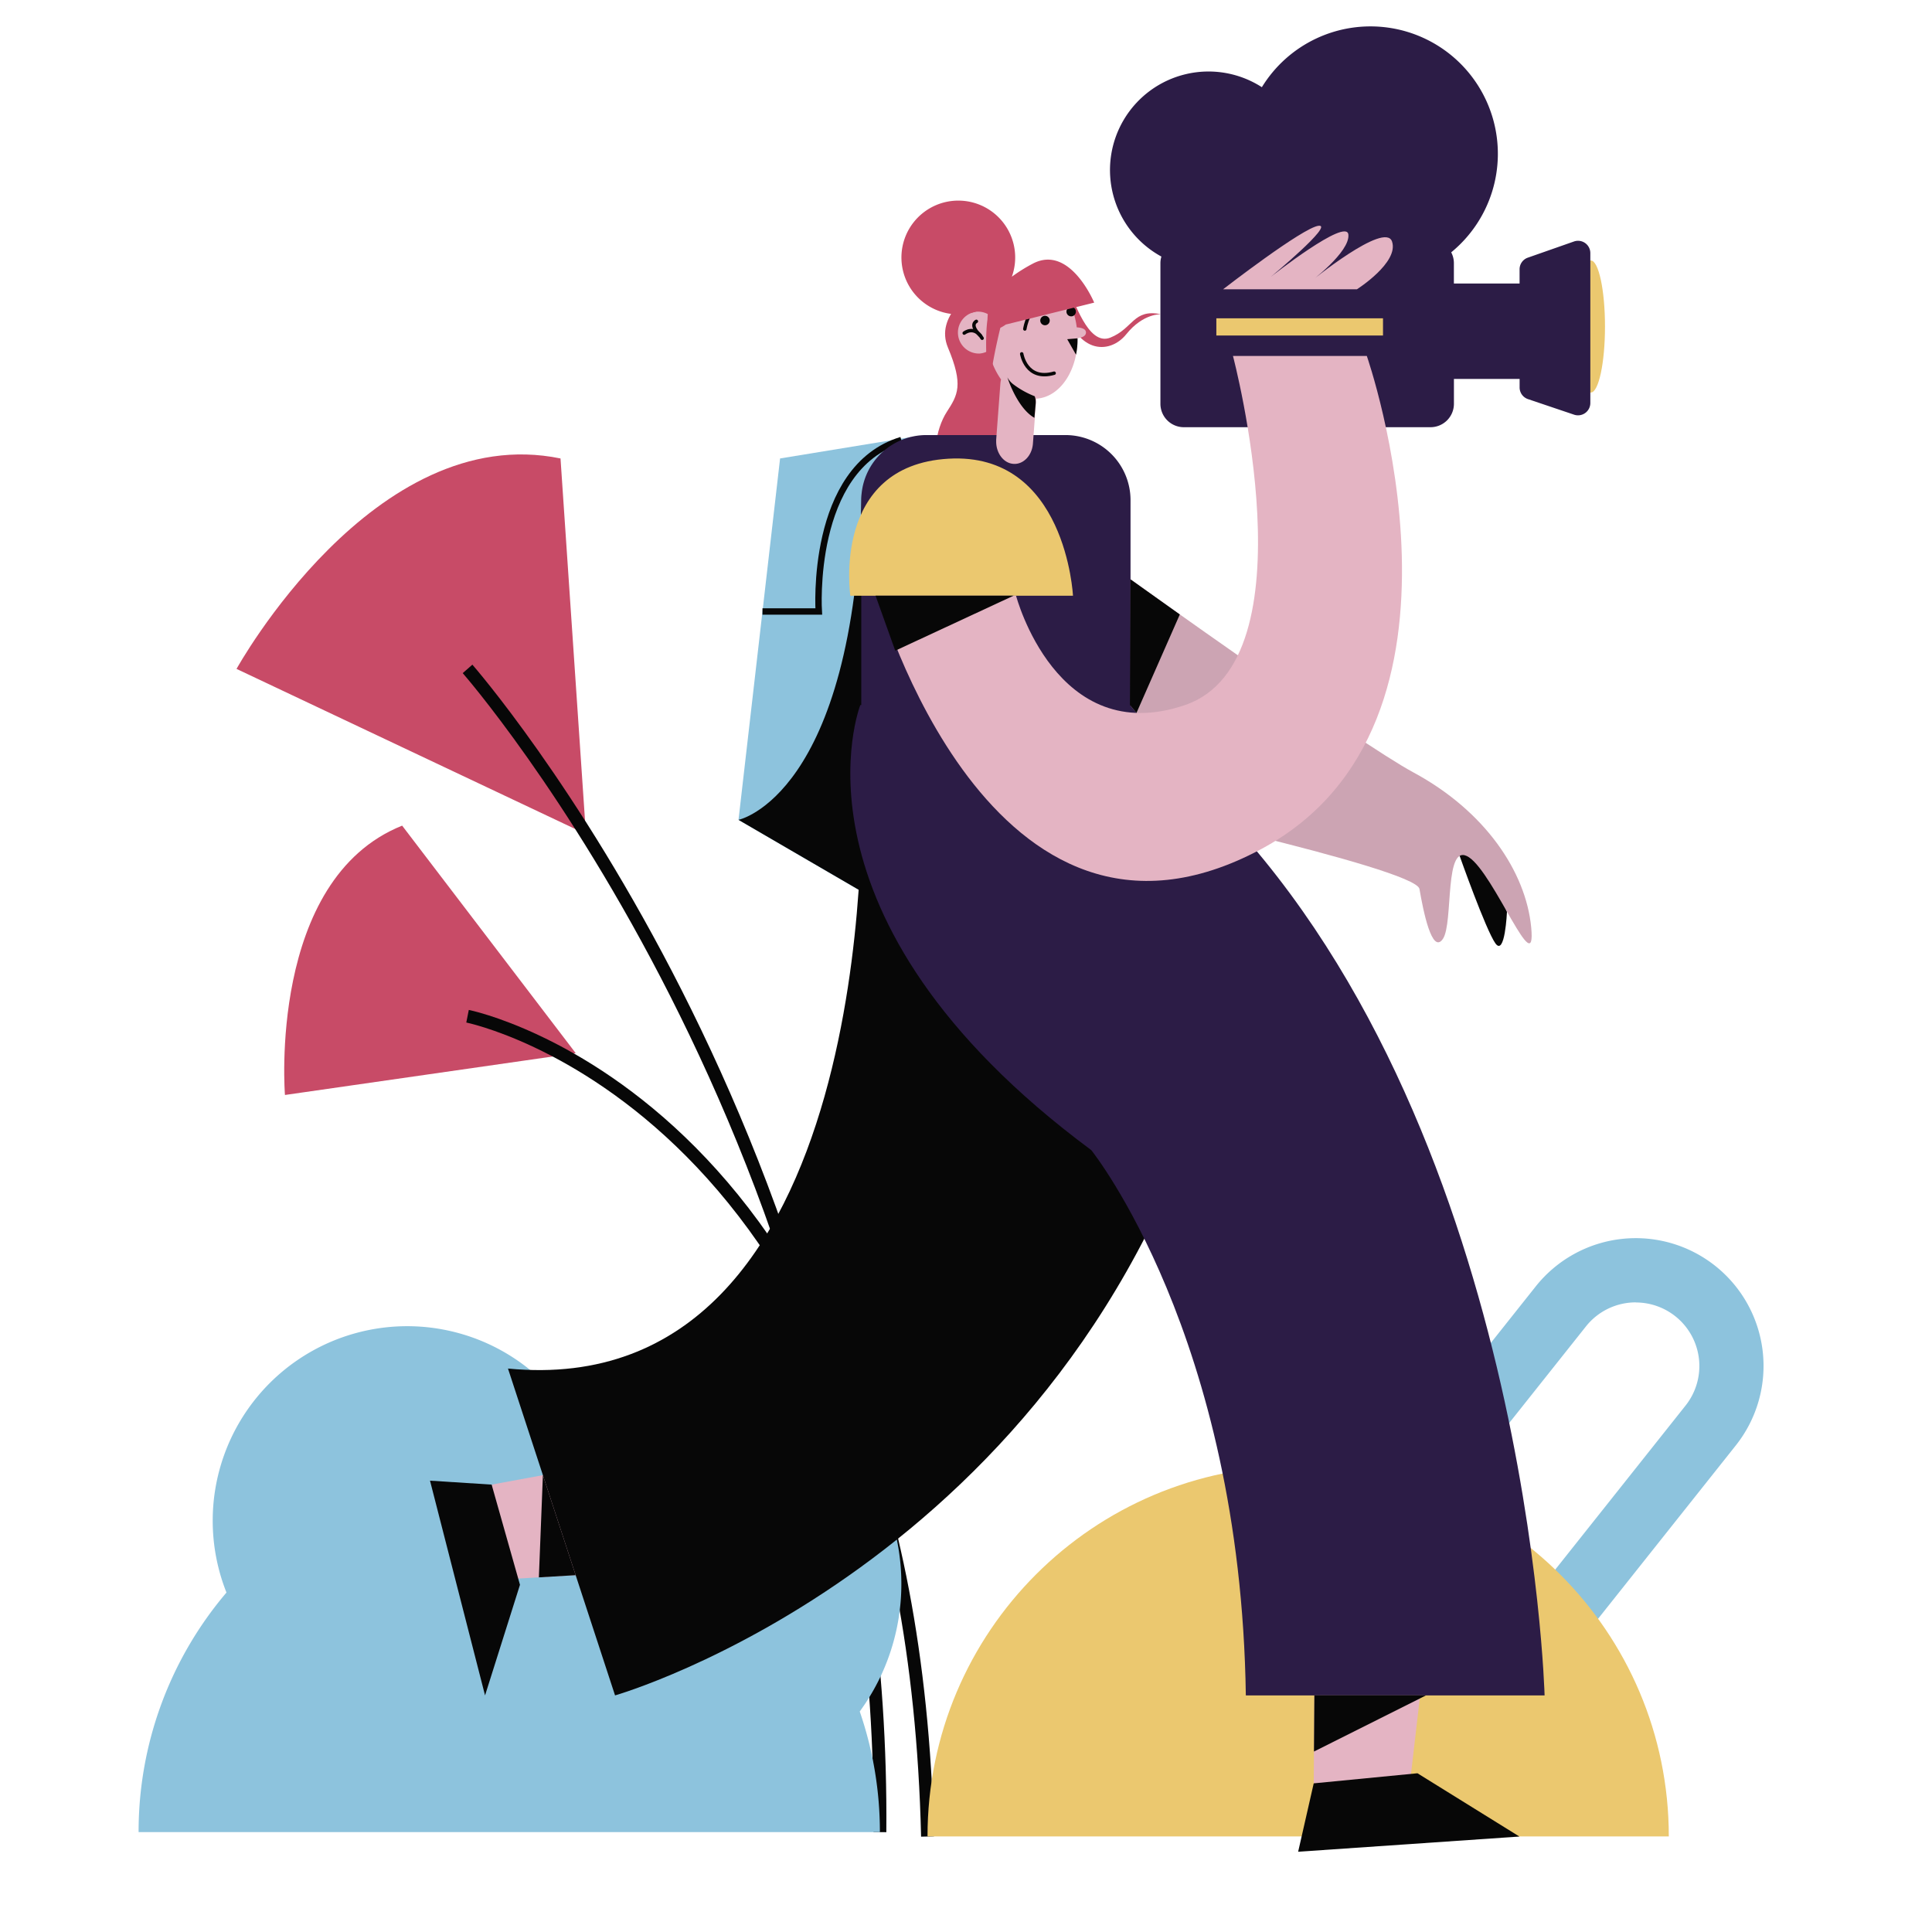
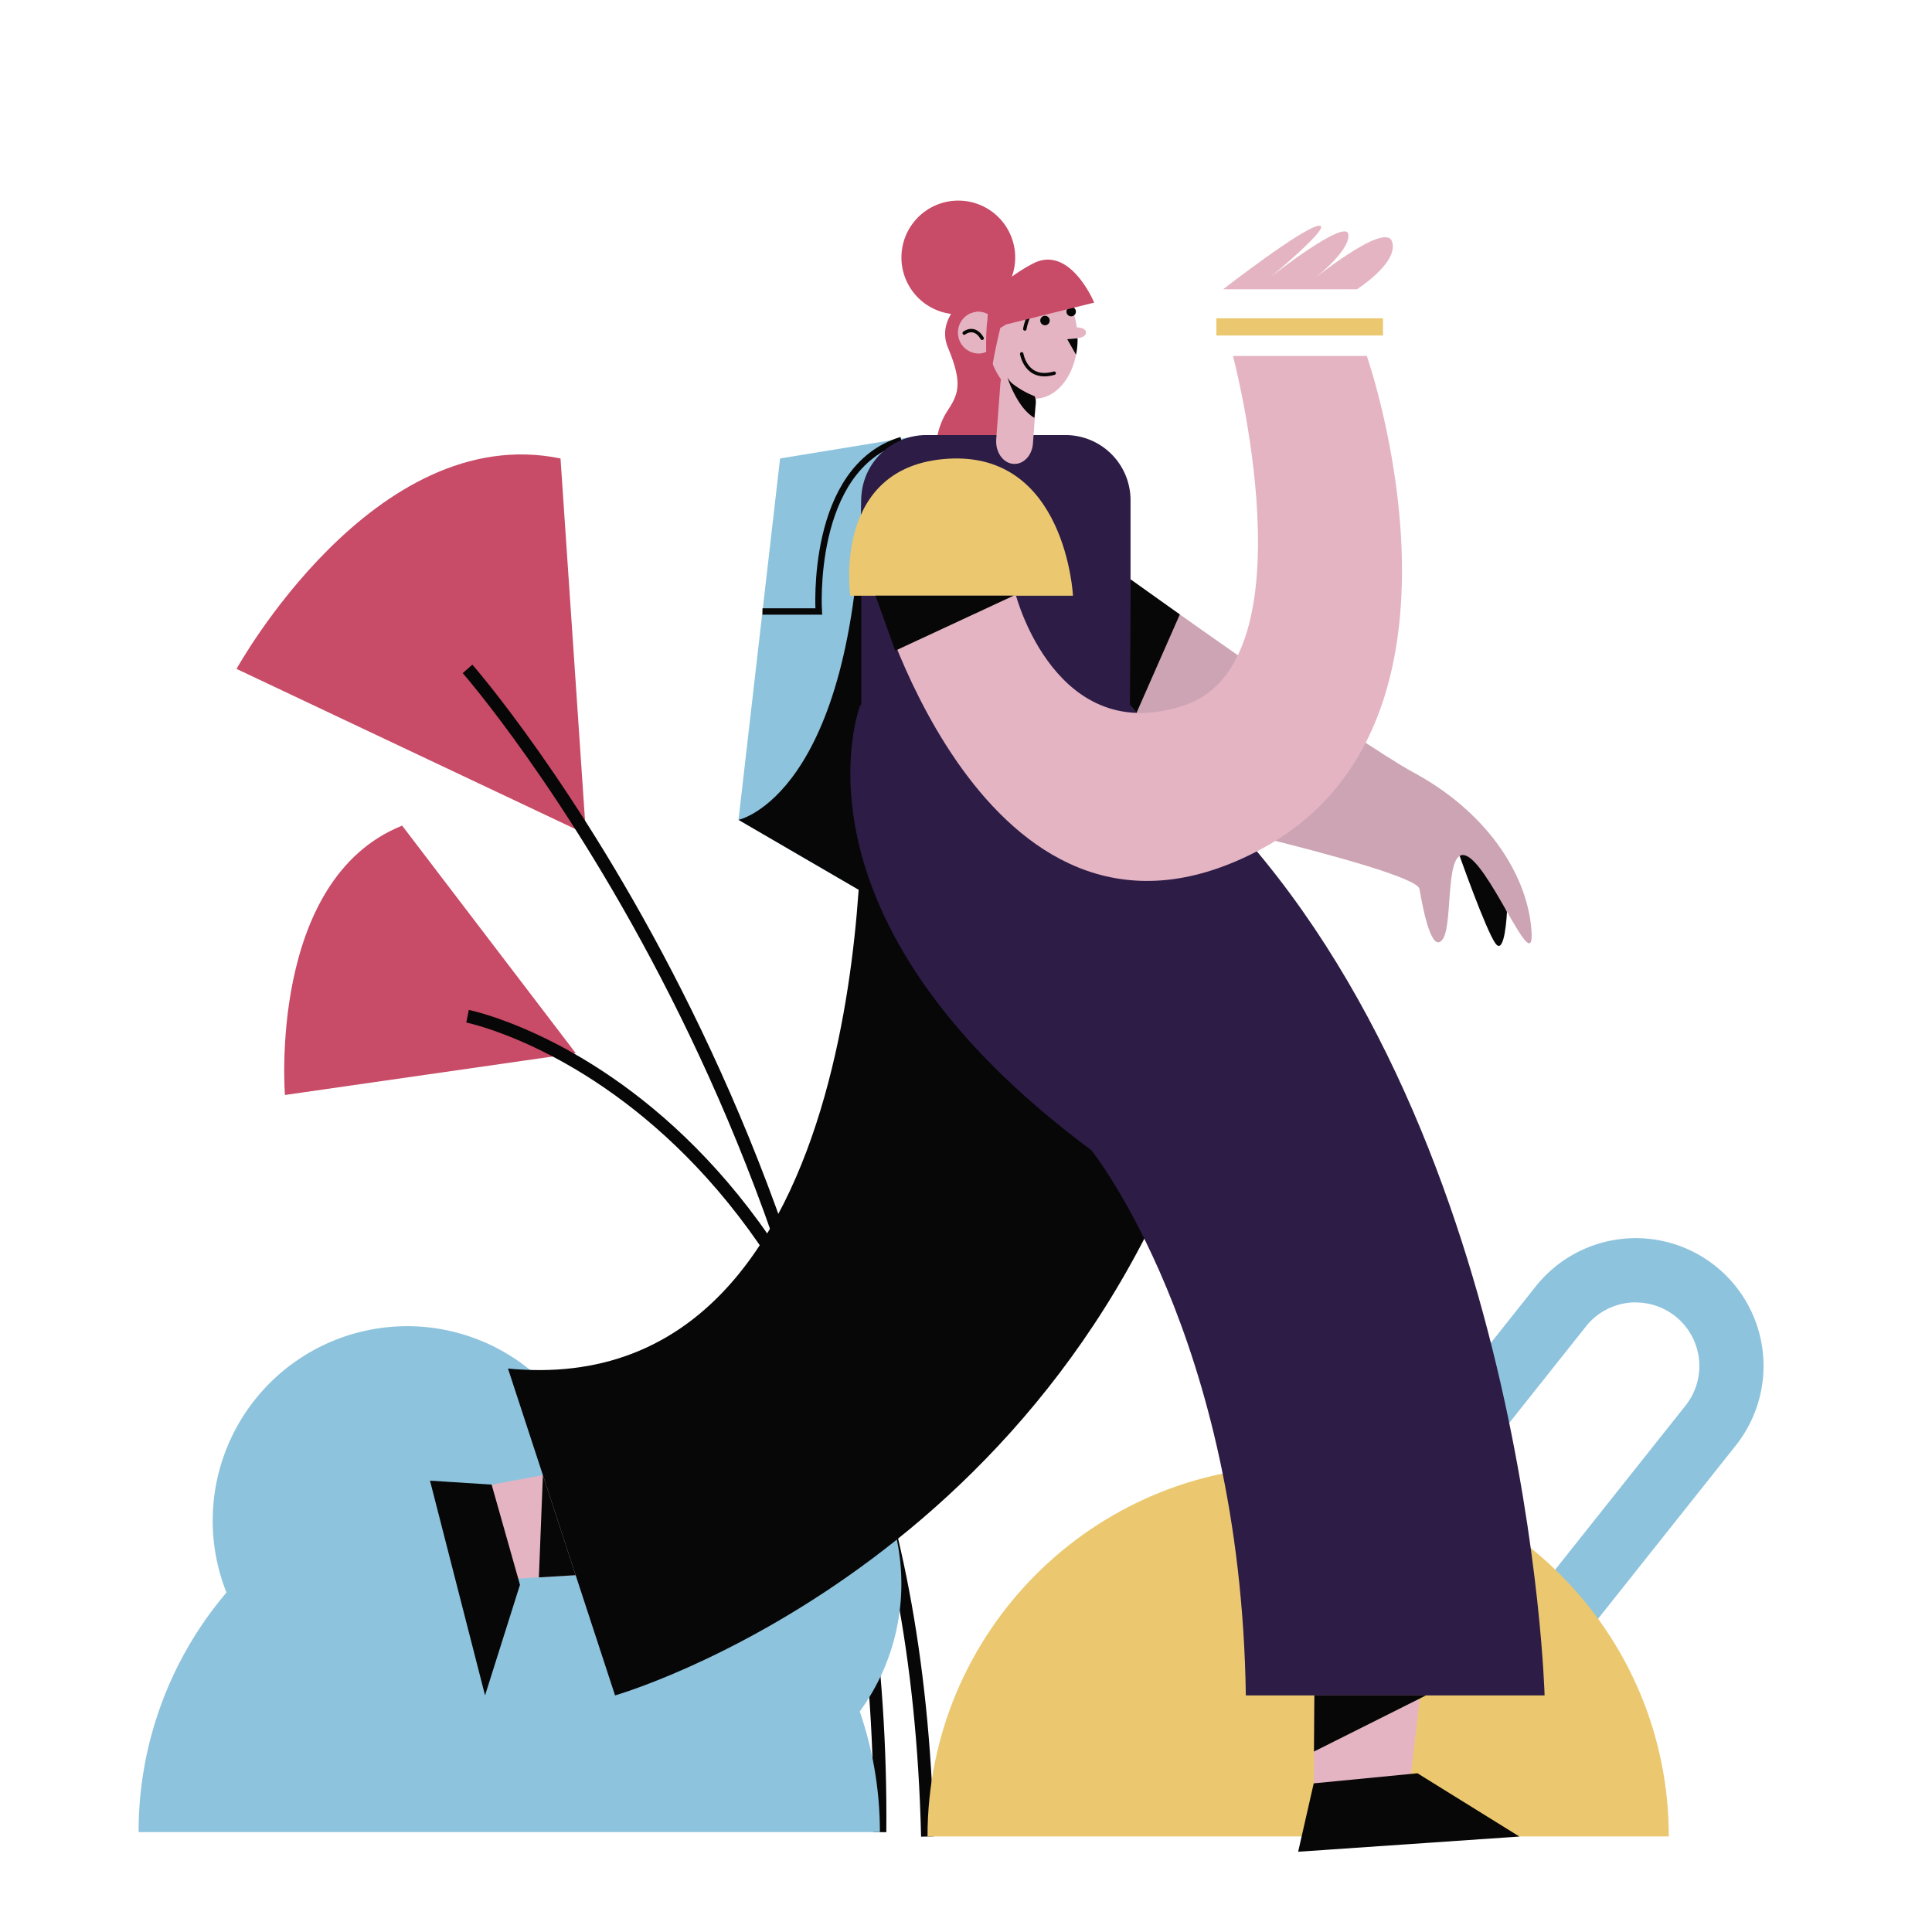
<svg xmlns="http://www.w3.org/2000/svg" viewBox="0 0 1000 1000">
  <title>Mesa de trabajo 66</title>
  <g id="Layer_1" data-name="Layer 1">
-     <ellipse cx="823.37" cy="169" rx="7.37" ry="34.19" fill="#ebc86f" />
-     <path d="M814.66,125l-23.87,8.37a6.36,6.36,0,0,0-4.26,6v7.37h-34V136.24a12,12,0,0,0-1.39-5.63,65.94,65.94,0,1,0-98-85.48,51,51,0,1,0-52,87.67,11.83,11.83,0,0,0-.51,3.44V209a12.12,12.12,0,0,0,12.12,12.12H740.44A12.12,12.12,0,0,0,752.55,209V196.12h34v4.46a6.37,6.37,0,0,0,4.33,6l23.87,8.06a6.37,6.37,0,0,0,8.4-6V131A6.36,6.36,0,0,0,814.66,125Z" fill="#2c1c46" />
    <path d="M510.65,146.37s-.72.36-1.89,1c-6.18,3.61-24.95,16.2-18.11,32.53,8.15,19.43,5.09,24.55-.61,33.32s-9.24,27.18,1.25,25.89,28.54,2.38,28.54,2.38S544.18,161.4,510.65,146.37Z" fill="#c84b67" />
    <polygon points="471.58 226.2 403.77 237.29 382.25 424.36 454.21 466.23 471.58 226.2" fill="#8dc3dd" />
    <path d="M394.66,316.5h29.13s-4.86-74.21,42.74-88.73" fill="none" stroke="#070707" stroke-miterlimit="10" stroke-width="3.32" />
    <path d="M382.25,424.36S442.18,411.9,446,255.7V461.45Z" fill="#070707" />
    <path d="M298,545.13,147.49,566.76s-9-111.48,60.66-139.41Z" fill="#c84b67" />
    <path d="M242,526s229,45.71,238.08,424.58" fill="none" stroke="#070707" stroke-miterlimit="10" stroke-width="6.65" />
    <path d="M303.28,431.71,122.43,346.22S193.49,217.43,290.12,237.3Z" fill="#c84b67" />
    <path d="M242,346.22S458.74,593.55,455.43,948.31" fill="none" stroke="#070707" stroke-miterlimit="10" stroke-width="6.65" />
    <path d="M752.23,891.89a66.17,66.17,0,0,1-51.71-107.26l94.36-118.77a66.14,66.14,0,0,1,103.57,82.29L804.08,866.92A66.05,66.05,0,0,1,752.23,891.89ZM846.7,674.11a32.88,32.88,0,0,0-25.8,12.42L726.53,805.3a32.91,32.91,0,0,0,51.54,41l94.36-118.77a32.89,32.89,0,0,0-25.73-53.37Z" fill="#8dc3dd" />
    <path d="M466.54,819.74a112.28,112.28,0,0,0-175.21-93,100.67,100.67,0,0,0-174.11,97.56,191,191,0,0,0-45.48,124H455.43A191.54,191.54,0,0,0,445,885.85,111.78,111.78,0,0,0,466.54,819.74Z" fill="#8dc3dd" />
    <path d="M863.77,950.53H480.08c0-106,85.93-191.79,191.78-191.79S863.77,844.55,863.77,950.53Z" fill="#ebc86f" />
-     <path d="M755.54,443.1S769,481.18,774,488.26s6-16.32,6-16.32-12.84-31.22-21.94-35.32S755.54,443.1,755.54,443.1Z" fill="#070707" />
+     <path d="M755.54,443.1S769,481.18,774,488.26s6-16.32,6-16.32-12.84-31.22-21.94-35.32Z" fill="#070707" />
    <path d="M585.12,299.84s118,84.6,146.42,99.94c37.24,20.07,58.22,51.52,61,80.16,2.81,29.26-19-27.4-32.18-36.2s-7.87,34-13.54,42.26-10.22-14.91-12.11-25.88-171.46-47.46-171.46-47.46l9.45-109" fill="#cca4b3" />
    <polygon points="303.28 814.99 263.1 817.36 254.47 768.43 293.59 761.22 303.28 814.99" fill="#e4b4c3" />
    <polygon points="254.47 768.43 269.14 820.28 251.06 877.54 222.57 766.39 254.47 768.43" fill="#070707" />
    <path d="M445.79,412.66S456,727,262.93,708.36l55.42,169.18s234.76-67.07,310.3-328Z" fill="#070707" />
    <polygon points="734.95 878.34 734.86 879.16 729.66 924 679.98 923.06 680.1 906.6 680.31 877.54 734.95 878.34" fill="#e4b4c3" />
    <polygon points="679.98 923.06 733.67 917.84 786.45 950.59 671.92 958.46 679.98 923.06" fill="#070707" />
    <path d="M479.47,225.19h72a33.69,33.69,0,0,1,33.69,33.69v115.6a0,0,0,0,1,0,0H445.79a0,0,0,0,1,0,0V258.88A33.69,33.69,0,0,1,479.47,225.19Z" fill="#2c1c46" />
    <path d="M445.3,364.93S402.19,474.77,564.84,595.3c0,0,77.33,96.11,80,282.24H799.48S791.61,578.89,624.9,412.6l-40.06-47.67Z" fill="#2c1c46" />
    <path d="M440.13,308.34H555.37s-3.65-74.47-64.43-70.92S440.13,308.34,440.13,308.34Z" fill="#ebc86f" />
    <path d="M525.91,308.34s20.83,79.38,87.47,56.59,24.8-180.69,24.8-180.69h69.28s66.48,190.24-54.6,255.21C512.58,514.73,454.47,308.34,454.47,308.34Z" fill="#e4b4c3" />
    <polygon points="453.19 308.33 524.63 308.33 463.38 336.8 453.19 308.33" fill="#070707" />
    <polygon points="585.12 299.84 584.84 364.93 588.25 368.99 610.67 318.04 585.12 299.84" fill="#070707" />
    <polygon points="278.92 816.44 281 763.54 297.96 815.31 297.88 815.32 278.92 816.44" fill="#070707" />
    <polygon points="738.08 877.54 734.86 879.16 680.1 906.6 680.31 877.54 738.08 877.54" fill="#070707" />
    <path d="M633.06,149.74s41.34-32.05,49.48-32.89-24.74,26.42-24.74,26.42,39.21-30.88,40.12-21.84S678,146.05,678,146.05s38.93-31.86,42.53-21-18.2,24.69-18.2,24.69Z" fill="#e4b4c3" />
    <rect x="629.58" y="164.75" width="86.26" height="8.91" fill="#ebc86f" />
-     <path d="M553.85,153c1.88,0,8.84,26.54,20.82,21.77s11.84-15.07,26.25-12.12c0,0-9.2-.57-17.95,10.34s-26.89,10.44-32.91-17.71Z" fill="#c84b67" />
    <path d="M562.1,172c-.06-1.75-2.24-2.4-4.77-2.56-2.13-16.61-13-29-25.19-28.24-9.77.64-17.57,9.58-20.27,21.71a10.74,10.74,0,0,0-6.39-1.58A10.87,10.87,0,0,0,506.9,183a10.75,10.75,0,0,0,4.88-1.54,39,39,0,0,0,6.36,14.94,13,13,0,0,0-.34,2.1l-2.18,29.09c0,.35,0,.69,0,1,0,5.88,3.74,11,8.67,11.48,5.22.57,9.87-4.13,10.35-10.44l1.52-20.4.21-2.88h.09c12.2-.8,21.35-14.55,21.28-31.3C560,174.78,562.17,173.94,562.1,172Z" fill="#e4b4c3" />
    <circle cx="554.44" cy="161.3" r="2.45" fill="#070707" />
    <circle cx="540.89" cy="165.91" r="2.45" fill="#070707" />
    <path d="M530.45,170.28s2-13.88,11.71-13.17" fill="none" stroke="#070707" stroke-linecap="round" stroke-miterlimit="10" stroke-width="1.78" />
    <path d="M548.48,153.42s4,7.87,11.52-.23" fill="none" stroke="#070707" stroke-linecap="round" stroke-miterlimit="10" stroke-width="1.78" />
    <path d="M557.71,175.12a34.9,34.9,0,0,1-.78,8.45l-4.54-8Z" fill="#070707" />
    <path d="M536.06,209.08l-.65,7.18c-6.09-3.44-10.33-11.77-12.46-16.84-.91-2.21-1.43-3.8-1.53-4.11a11,11,0,0,0,3.07,3.61,46.52,46.52,0,0,0,11.08,6.18A9.29,9.29,0,0,1,536.06,209.08Z" fill="#070707" />
    <path d="M528.84,183.16s2.21,14.16,16.78,10" fill="none" stroke="#070707" stroke-linecap="round" stroke-miterlimit="10" stroke-width="1.78" />
    <path d="M512.09,207.45c0,.68.1,1.33.19,1.93C512.28,209.38,512.21,208.68,512.09,207.45Z" fill="#c84b67" />
    <path d="M534.37,136.57a86.17,86.17,0,0,0-10.64,6.65,29.44,29.44,0,1,0-11.5,14.63,25.22,25.22,0,0,0-1,5.38c-.06.71-.09,1.42-.11,2.14-1.76,12.26.27,35.31.94,42.08-.64-9.74,3.34-28,5.72-37.77a17.79,17.79,0,0,0,2.8-1.69l45.77-11.35S553.73,126.11,534.37,136.57Z" fill="#c84b67" />
    <path d="M499.07,172.41s5.22-4.24,9.28,2.67" fill="none" stroke="#070707" stroke-linecap="round" stroke-miterlimit="10" stroke-width="1.78" />
-     <path d="M505.37,166.33s-3.9,1.67,2,7.32" fill="none" stroke="#070707" stroke-linecap="round" stroke-miterlimit="10" stroke-width="1.78" />
  </g>
</svg>